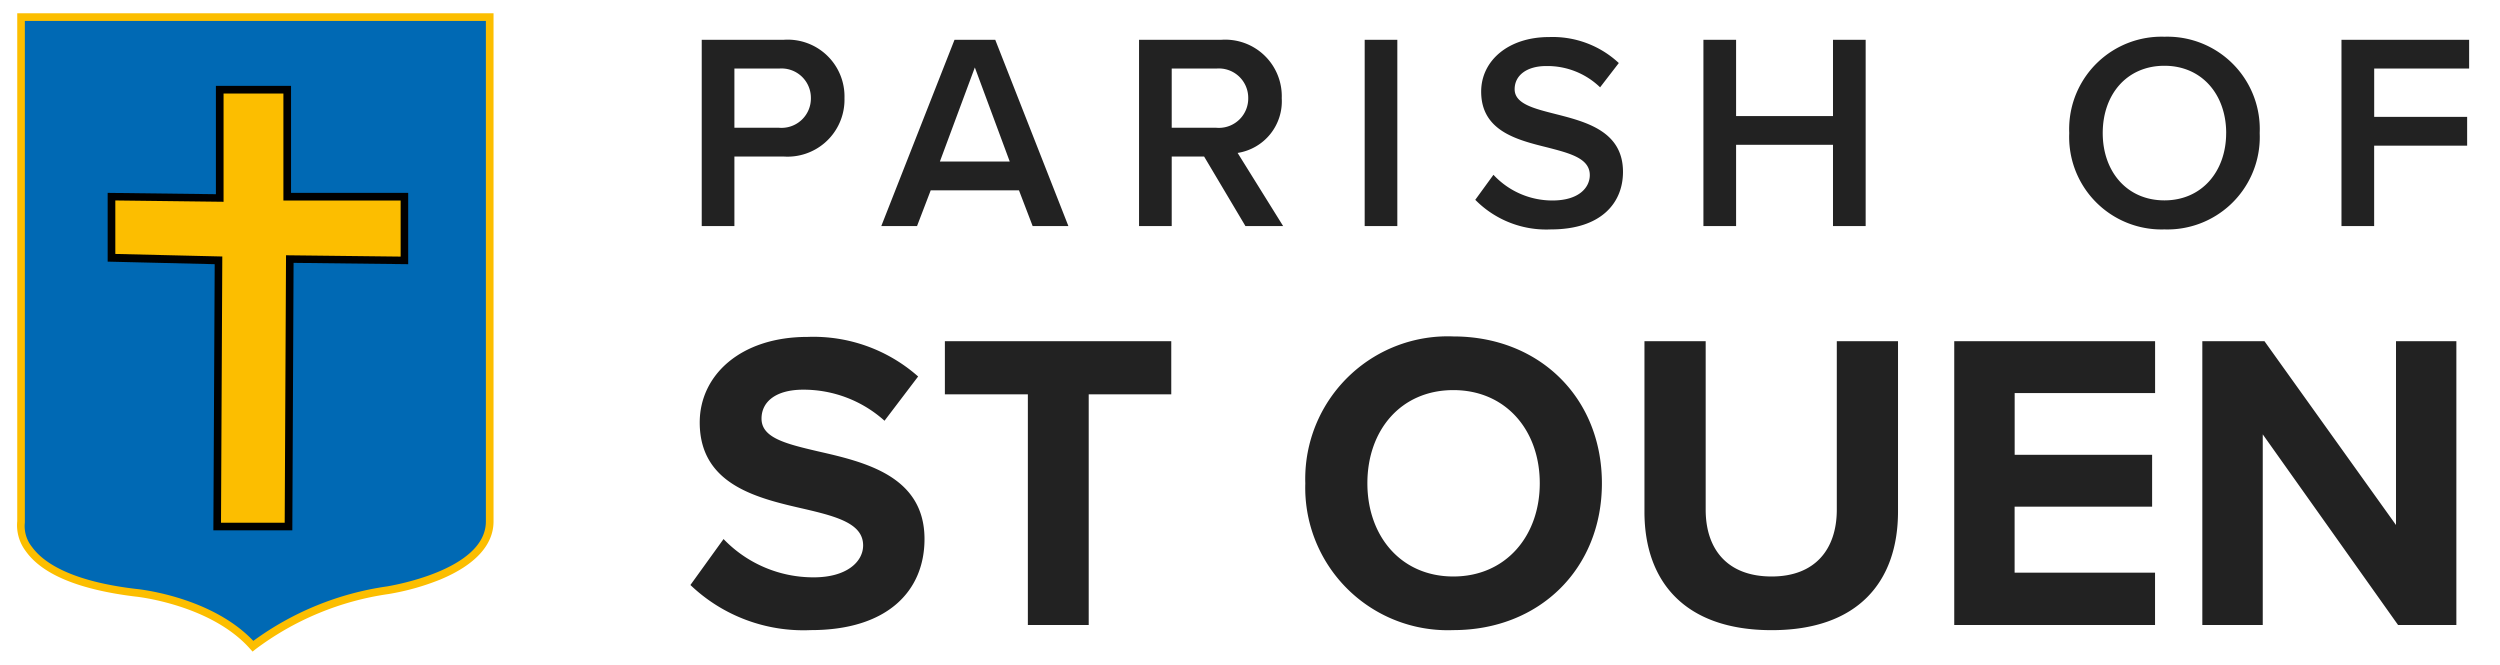
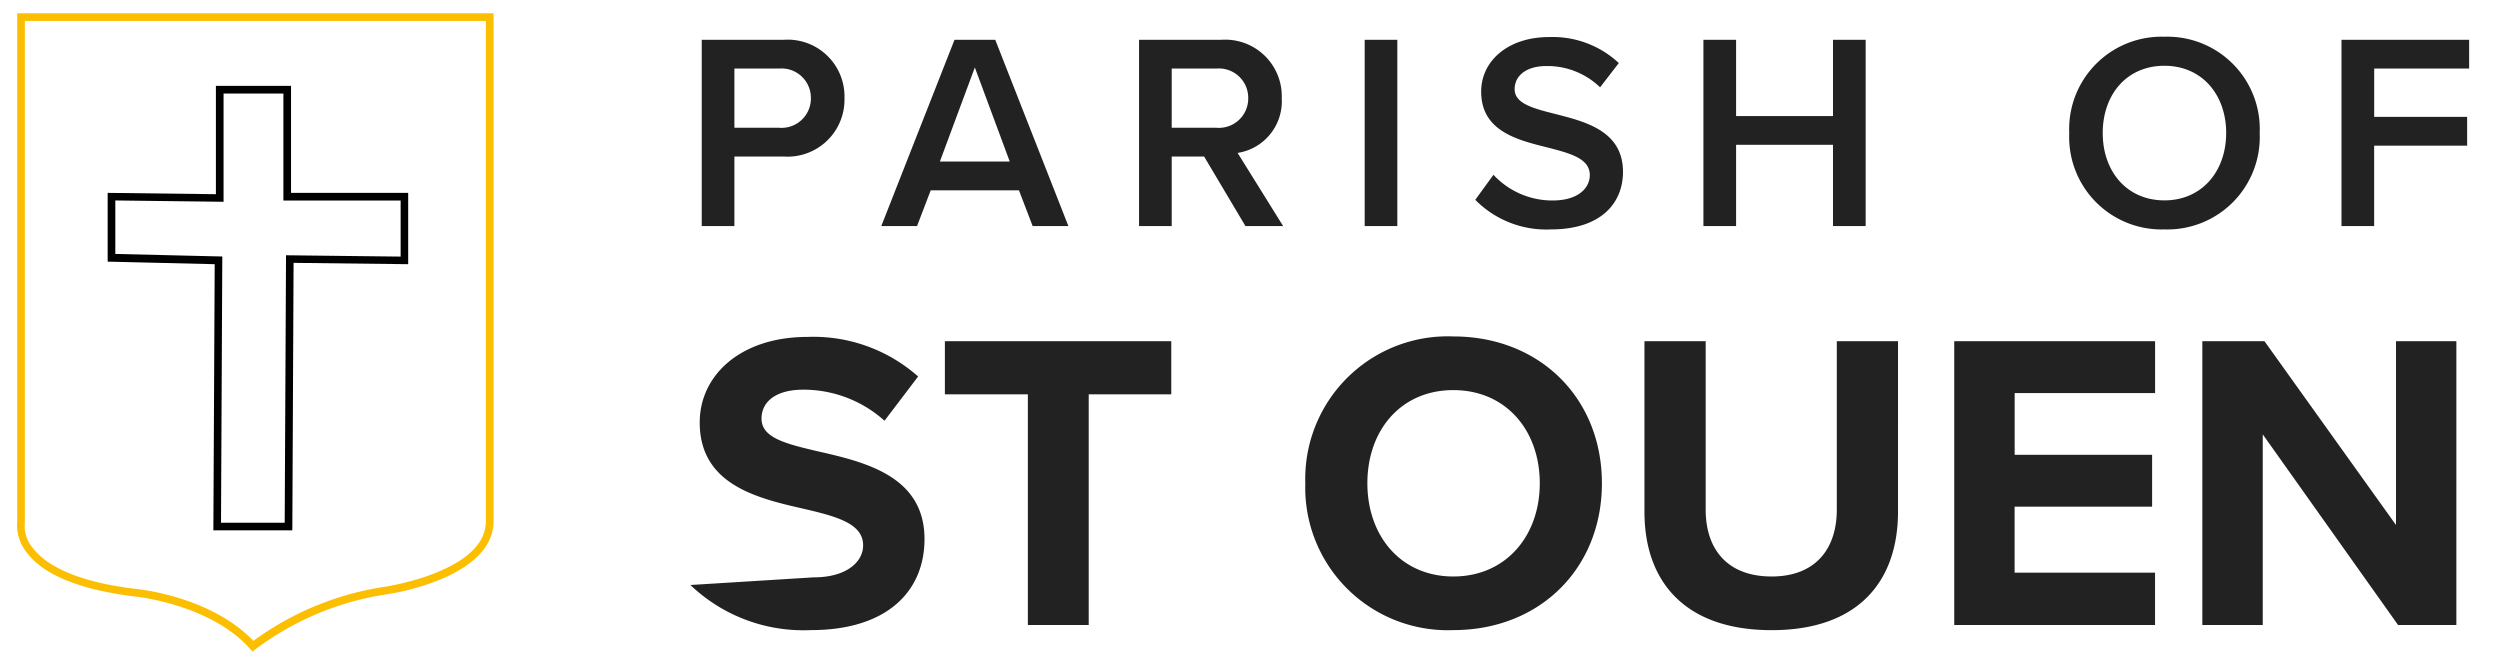
<svg xmlns="http://www.w3.org/2000/svg" width="188" height="50" viewBox="0 0 188 50">
  <defs>
    <style>.a{fill:#0069b4;}.b{fill:#fcbe00;}.c{fill:#222;}</style>
  </defs>
-   <path class="a" d="M1.584,1.287h35.243V39.212c0,4.022-7.662,5.172-7.662,5.172a21.891,21.891,0,0,0-10.151,4.213c-3.065-3.448-8.811-4.022-8.811-4.022-9.577-1.149-8.619-5.363-8.619-5.363Z" />
  <path class="b" d="M18.995,49l-.192-.211c-2.95-3.333-8.562-3.927-8.619-3.927-4.233-.516-7.015-1.662-8.256-3.428a3.228,3.228,0,0,1-.632-2.241V1h35.818V39.212c0,1.762-1.379,3.275-4,4.367a18.525,18.525,0,0,1-3.888,1.092,21.782,21.782,0,0,0-10.018,4.156ZM1.869,1.575V39.289a2.5,2.5,0,0,0,.536,1.839c.8,1.111,2.8,2.567,7.834,3.16.23.019,5.67.594,8.811,3.907a22.373,22.373,0,0,1,10.075-4.1c.077-.019,7.413-1.168,7.413-4.884V1.575Z" />
-   <path class="b" d="M8.383,14.791l8.14.1V6.746h5.076v8.045H30.41V19.58l-8.619-.1-.1,20.112h-5.359l.1-20.016-8.049-.188Z" />
  <path d="M21.983,39.883h-5.938l.1-20.016-8.049-.192V14.504l8.14.1V6.459h5.65v8.045h8.81v5.363l-8.619-.1Zm-5.363-.575h4.789l.1-20.112,8.619.1V15.078h-8.816V7.034h-4.5v8.14l-8.14-.1v4.022l8.045.192Z" />
-   <path class="c" d="M52.77,17h2.457V11.771h3.7a4.284,4.284,0,0,0,4.569-3.978q.014-.205.009-.411a4.272,4.272,0,0,0-4.578-4.389H52.77Zm8.209-9.618a2.208,2.208,0,0,1-2.182,2.233q-.105.001-.21-.007h-3.36V5.156h3.36A2.208,2.208,0,0,1,60.971,7.172C60.977,7.242,60.979,7.312,60.979,7.382ZM77.655,17h2.688l-5.5-14.007h-3.064L66.273,17h2.688l1.029-2.688h6.636ZM73.308,5.072l2.625,7.077h-5.254ZM93.657,17h2.835l-3.423-5.5a3.928,3.928,0,0,0,3.318-4.116,4.252,4.252,0,0,0-4.578-4.389h-6.153V17h2.457V11.771h2.436Zm.21-9.618a2.208,2.208,0,0,1-2.182,2.234q-.106.001-.212-.008h-3.36V5.156h3.36A2.208,2.208,0,0,1,93.859,7.17Q93.868,7.276,93.867,7.382ZM102.624,17h2.455V2.993h-2.455Zm8.316-1.974a7.494,7.494,0,0,0,5.691,2.226c3.78,0,5.418-1.995,5.418-4.326,0-3.045-2.751-3.759-5.061-4.347-1.659-.42-3.087-.777-3.087-1.869,0-1.05.924-1.743,2.373-1.743a5.694,5.694,0,0,1,4.053,1.6l1.407-1.827a7.288,7.288,0,0,0-5.25-1.953c-3.066,0-5.1,1.785-5.1,4.1,0,2.961,2.688,3.633,4.977,4.2,1.7.441,3.192.819,3.192,2.079,0,.924-.8,1.911-2.814,1.911a6.042,6.042,0,0,1-4.431-1.932ZM137.841,17h2.457V2.993h-2.457V8.726h-7.287V2.993h-2.457V17h2.457V10.889h7.287Zm17.766-6.993a6.949,6.949,0,0,0,6.643,7.242q.259.011.518.003a6.949,6.949,0,0,0,7.164-6.727q.008-.259-.003-.518a6.949,6.949,0,0,0-6.643-7.242q-.259-.011-.518-.003a6.949,6.949,0,0,0-7.164,6.727Q155.595,9.748,155.607,10.007Zm11.8,0c0,2.877-1.827,5.061-4.641,5.061-2.835,0-4.641-2.184-4.641-5.061,0-2.9,1.806-5.061,4.641-5.061,2.813,0,4.643,2.163,4.643,5.061ZM176.079,17h2.457V10.952h6.993V8.789h-6.99V5.156h7.14V2.993h-9.6ZM51.919,43.992a12.3,12.3,0,0,0,9.06,3.392c5.76,0,8.544-2.944,8.544-6.848,0-4.736-4.48-5.792-8-6.592-2.464-.576-4.256-1.024-4.256-2.464,0-1.28,1.088-2.176,3.136-2.176a9.106,9.106,0,0,1,6.112,2.336l2.528-3.328a11.873,11.873,0,0,0-8.324-2.976c-5.024,0-8.1,2.88-8.1,6.432,0,4.768,4.48,5.728,7.968,6.528,2.464.576,4.32,1.12,4.32,2.72,0,1.216-1.216,2.4-3.712,2.4a9.358,9.358,0,0,1-6.784-2.88ZM77.295,47h4.576V29.656h6.208v-4H71.055v4h6.24Zm20.864-10.656A10.716,10.716,0,0,0,108.537,47.387q.379.012.758-.003c6.464,0,11.168-4.608,11.168-11.04S115.759,25.3,109.295,25.3A10.716,10.716,0,0,0,98.162,35.582Q98.147,35.963,98.159,36.344Zm17.632,0c0,3.968-2.56,7.008-6.5,7.008s-6.464-3.04-6.464-7.008c0-4,2.528-7.008,6.464-7.008S115.791,32.344,115.791,36.344Zm7.872,2.144c0,5.248,3.04,8.9,9.568,8.9,6.464,0,9.5-3.616,9.5-8.928V25.656h-4.604V38.328c0,2.976-1.632,5.024-4.9,5.024-3.328,0-4.96-2.048-4.96-5.024V25.656h-4.604ZM146.959,47h15.1V43.064h-10.56V38.1h10.34V34.2h-10.336V29.56h10.56v-3.9h-15.104Zm33.376,0h4.384V25.656h-4.54V39.48l-9.892-13.824h-4.672V47h4.544V32.664Z" />
+   <path class="c" d="M52.77,17h2.457V11.771h3.7a4.284,4.284,0,0,0,4.569-3.978q.014-.205.009-.411a4.272,4.272,0,0,0-4.578-4.389H52.77Zm8.209-9.618a2.208,2.208,0,0,1-2.182,2.233q-.105.001-.21-.007h-3.36V5.156h3.36A2.208,2.208,0,0,1,60.971,7.172C60.977,7.242,60.979,7.312,60.979,7.382ZM77.655,17h2.688l-5.5-14.007h-3.064L66.273,17h2.688l1.029-2.688h6.636ZM73.308,5.072l2.625,7.077h-5.254ZM93.657,17h2.835l-3.423-5.5a3.928,3.928,0,0,0,3.318-4.116,4.252,4.252,0,0,0-4.578-4.389h-6.153V17h2.457V11.771h2.436Zm.21-9.618a2.208,2.208,0,0,1-2.182,2.234q-.106.001-.212-.008h-3.36V5.156h3.36A2.208,2.208,0,0,1,93.859,7.17Q93.868,7.276,93.867,7.382ZM102.624,17h2.455V2.993h-2.455Zm8.316-1.974a7.494,7.494,0,0,0,5.691,2.226c3.78,0,5.418-1.995,5.418-4.326,0-3.045-2.751-3.759-5.061-4.347-1.659-.42-3.087-.777-3.087-1.869,0-1.05.924-1.743,2.373-1.743a5.694,5.694,0,0,1,4.053,1.6l1.407-1.827a7.288,7.288,0,0,0-5.25-1.953c-3.066,0-5.1,1.785-5.1,4.1,0,2.961,2.688,3.633,4.977,4.2,1.7.441,3.192.819,3.192,2.079,0,.924-.8,1.911-2.814,1.911a6.042,6.042,0,0,1-4.431-1.932ZM137.841,17h2.457V2.993h-2.457V8.726h-7.287V2.993h-2.457V17h2.457V10.889h7.287Zm17.766-6.993a6.949,6.949,0,0,0,6.643,7.242q.259.011.518.003a6.949,6.949,0,0,0,7.164-6.727q.008-.259-.003-.518a6.949,6.949,0,0,0-6.643-7.242q-.259-.011-.518-.003a6.949,6.949,0,0,0-7.164,6.727Q155.595,9.748,155.607,10.007Zm11.8,0c0,2.877-1.827,5.061-4.641,5.061-2.835,0-4.641-2.184-4.641-5.061,0-2.9,1.806-5.061,4.641-5.061,2.813,0,4.643,2.163,4.643,5.061ZM176.079,17h2.457V10.952h6.993V8.789h-6.99V5.156h7.14V2.993h-9.6ZM51.919,43.992a12.3,12.3,0,0,0,9.06,3.392c5.76,0,8.544-2.944,8.544-6.848,0-4.736-4.48-5.792-8-6.592-2.464-.576-4.256-1.024-4.256-2.464,0-1.28,1.088-2.176,3.136-2.176a9.106,9.106,0,0,1,6.112,2.336l2.528-3.328a11.873,11.873,0,0,0-8.324-2.976c-5.024,0-8.1,2.88-8.1,6.432,0,4.768,4.48,5.728,7.968,6.528,2.464.576,4.32,1.12,4.32,2.72,0,1.216-1.216,2.4-3.712,2.4ZM77.295,47h4.576V29.656h6.208v-4H71.055v4h6.24Zm20.864-10.656A10.716,10.716,0,0,0,108.537,47.387q.379.012.758-.003c6.464,0,11.168-4.608,11.168-11.04S115.759,25.3,109.295,25.3A10.716,10.716,0,0,0,98.162,35.582Q98.147,35.963,98.159,36.344Zm17.632,0c0,3.968-2.56,7.008-6.5,7.008s-6.464-3.04-6.464-7.008c0-4,2.528-7.008,6.464-7.008S115.791,32.344,115.791,36.344Zm7.872,2.144c0,5.248,3.04,8.9,9.568,8.9,6.464,0,9.5-3.616,9.5-8.928V25.656h-4.604V38.328c0,2.976-1.632,5.024-4.9,5.024-3.328,0-4.96-2.048-4.96-5.024V25.656h-4.604ZM146.959,47h15.1V43.064h-10.56V38.1h10.34V34.2h-10.336V29.56h10.56v-3.9h-15.104Zm33.376,0h4.384V25.656h-4.54V39.48l-9.892-13.824h-4.672V47h4.544V32.664Z" />
</svg>